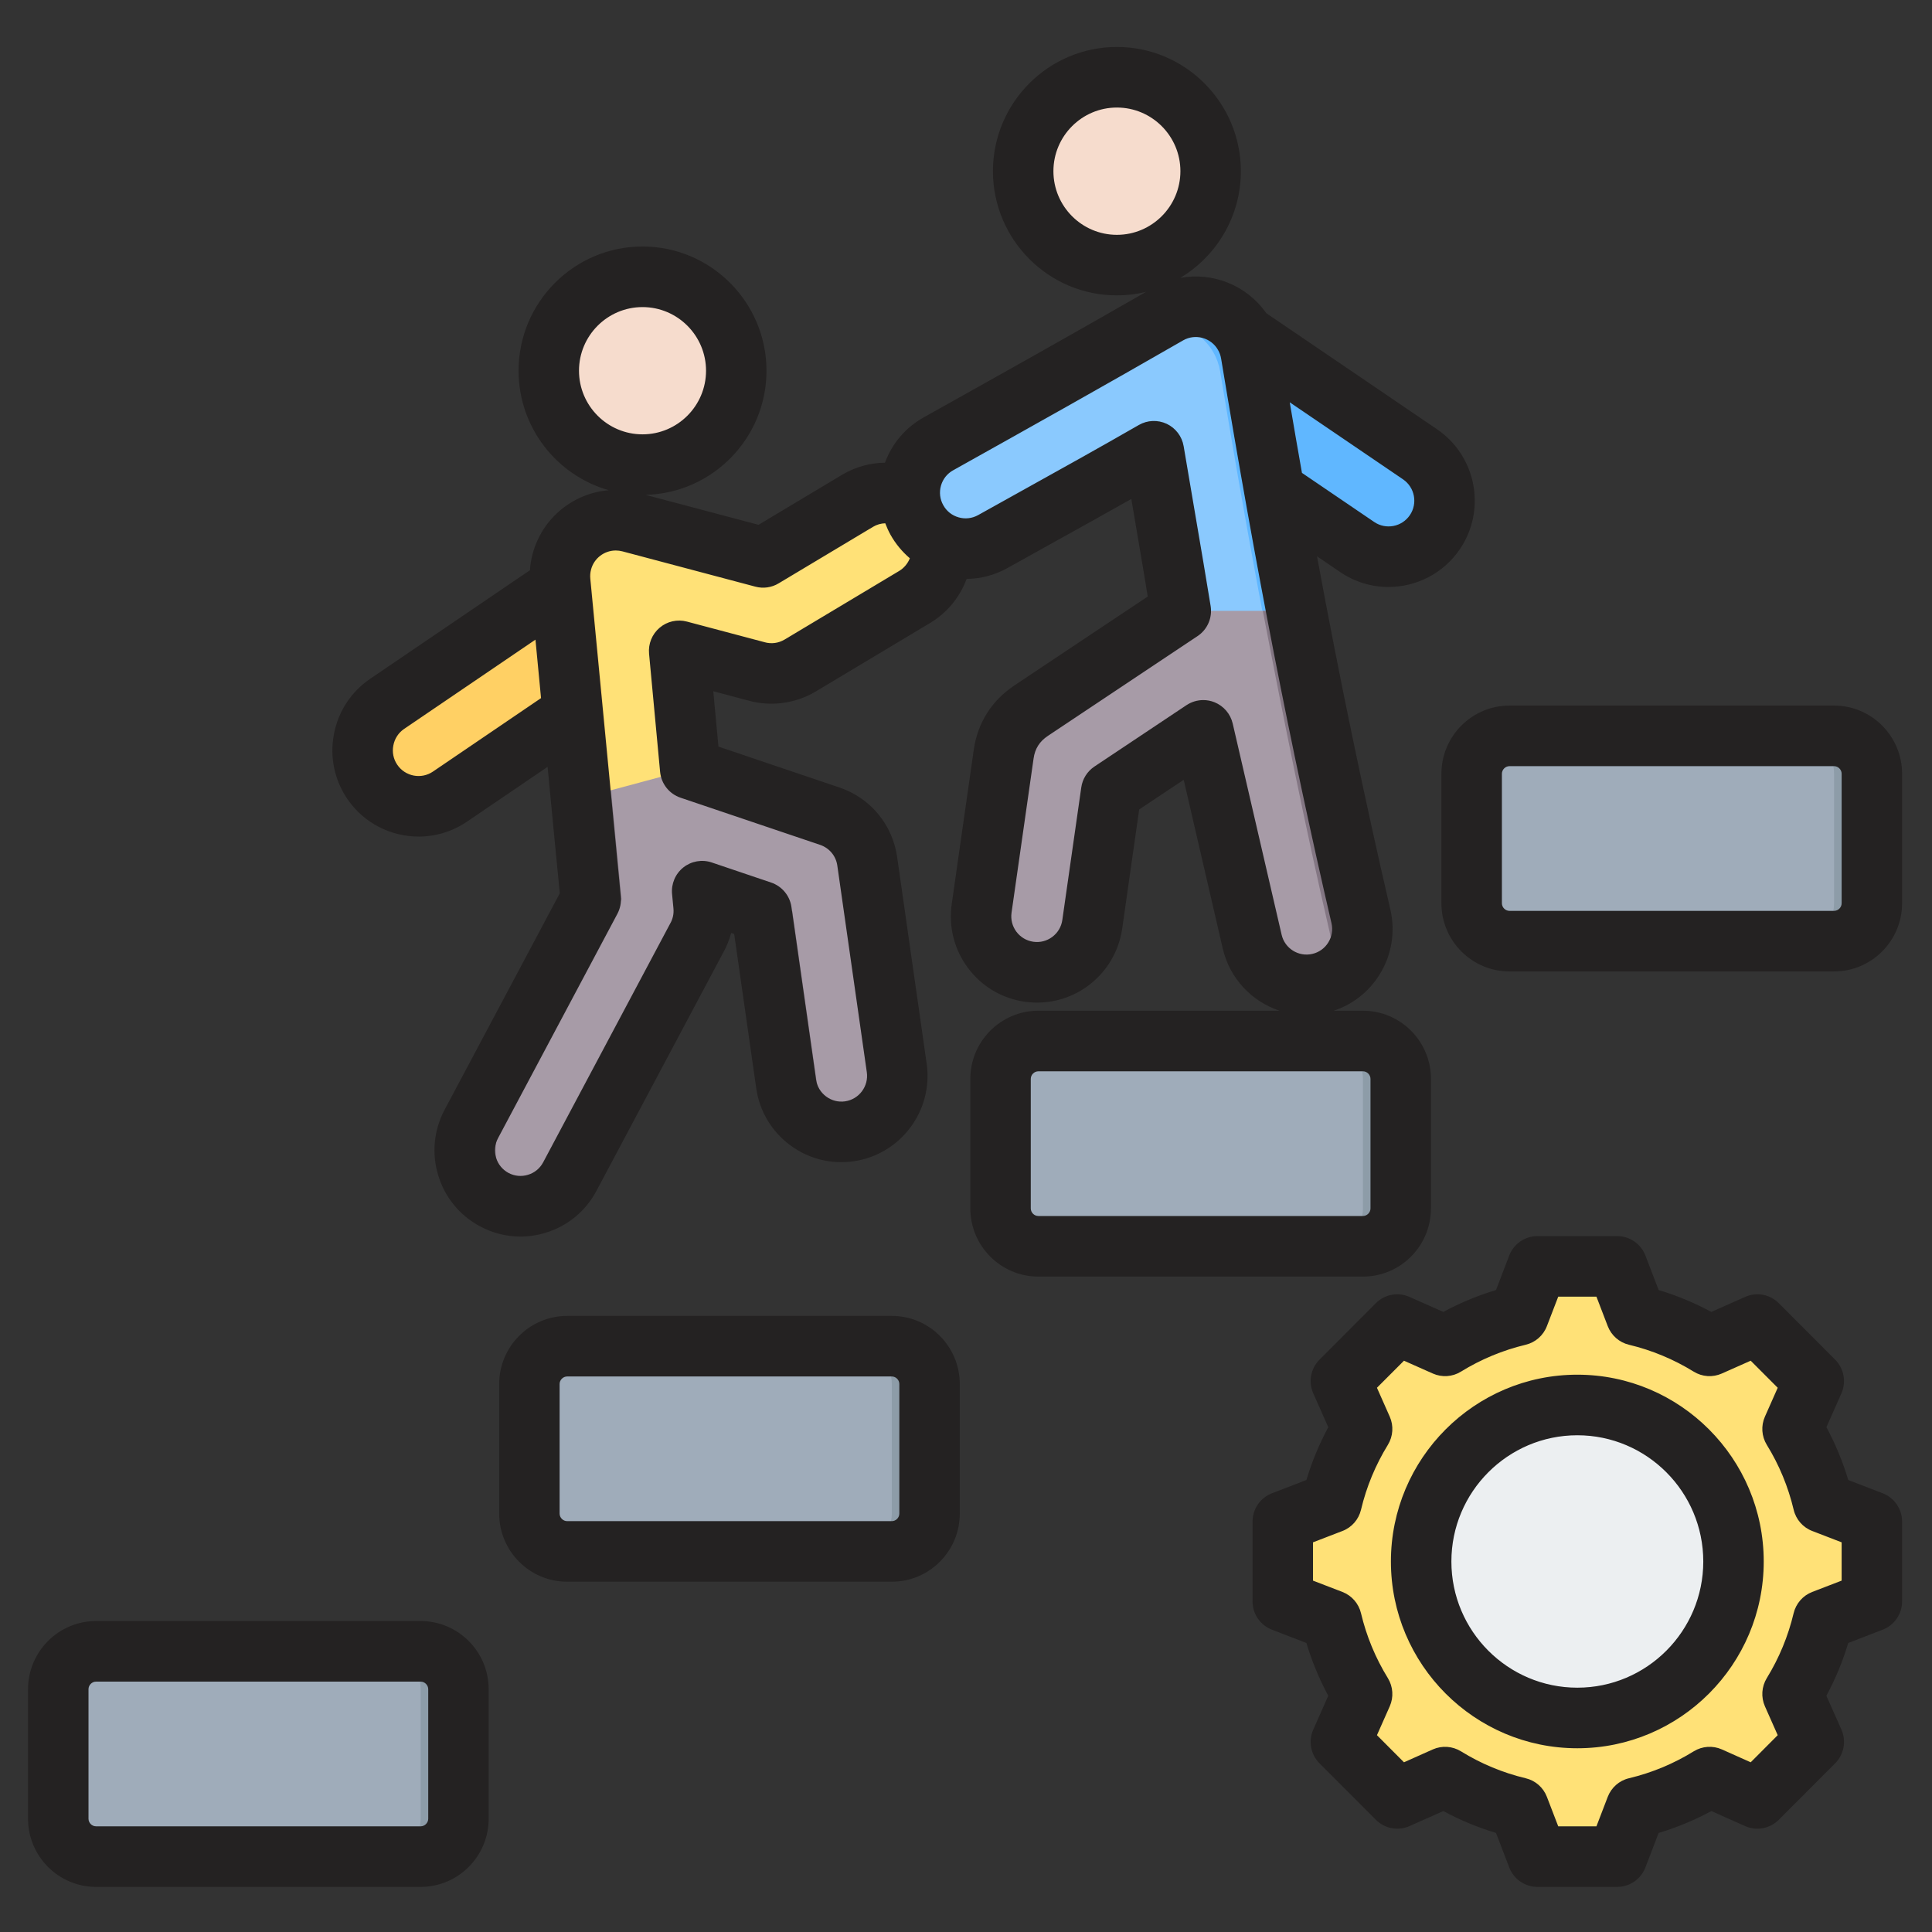
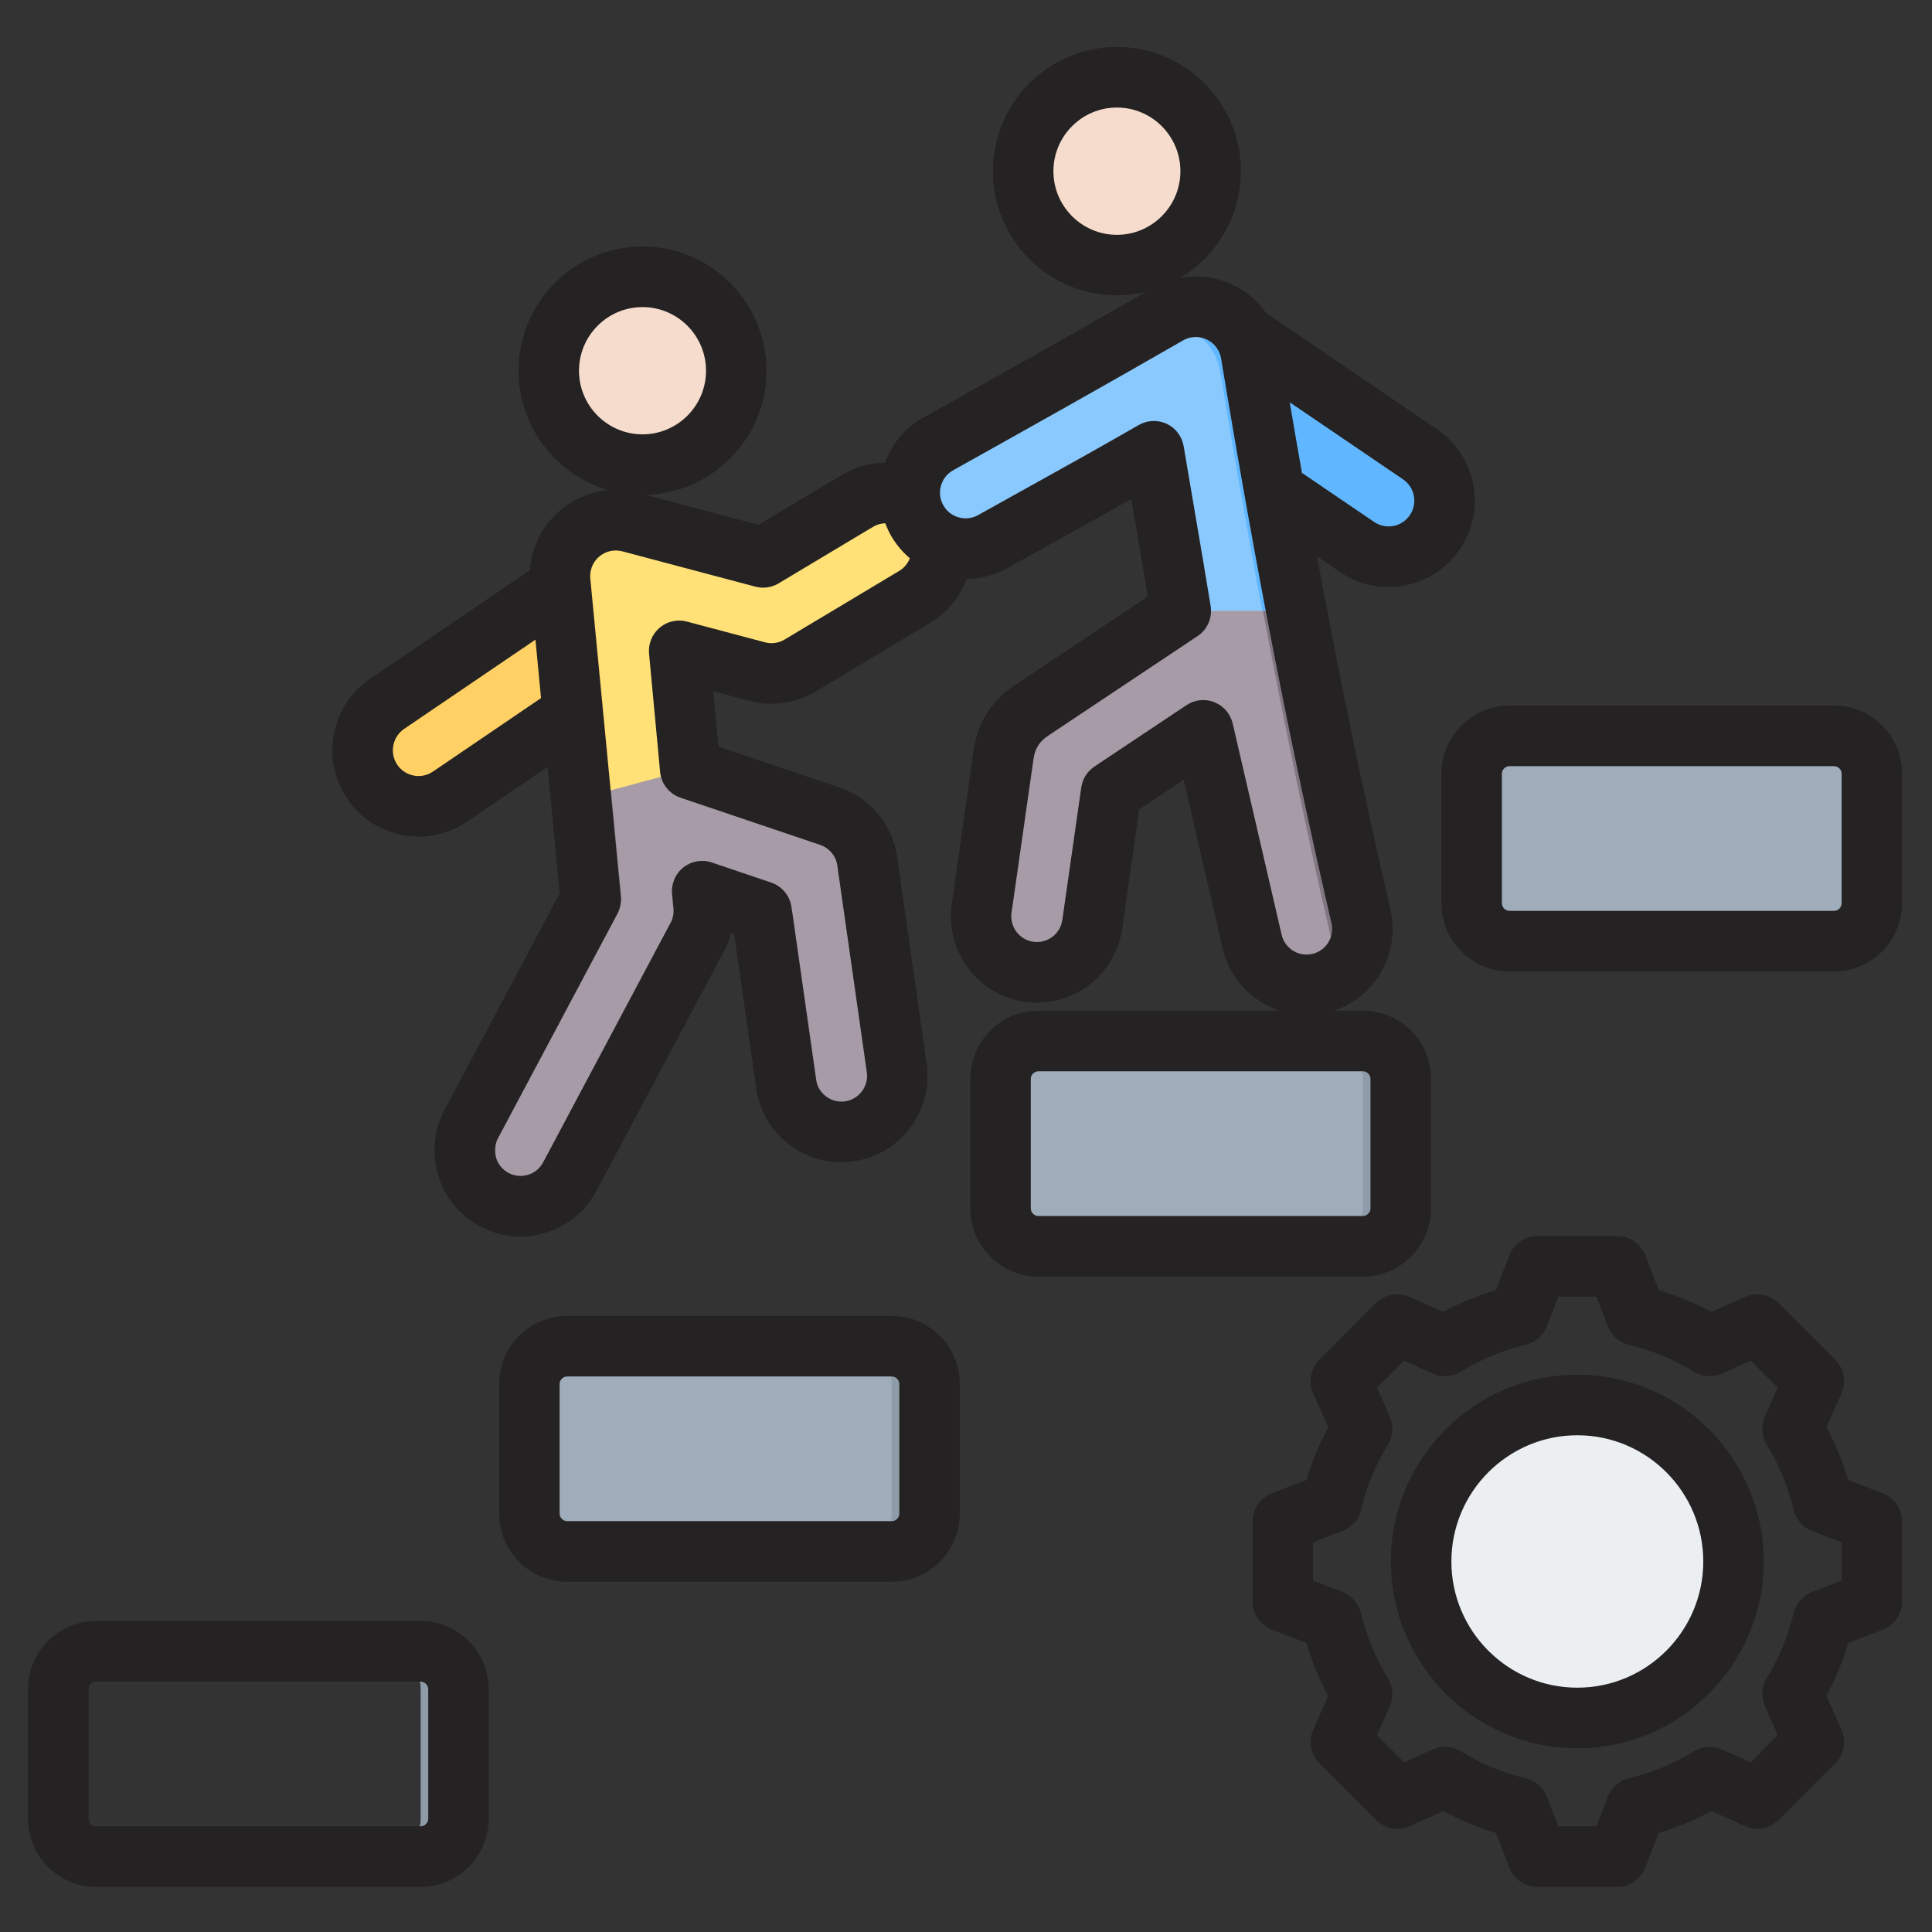
<svg xmlns="http://www.w3.org/2000/svg" width="400" zoomAndPan="magnify" viewBox="0 0 300 300" height="400" preserveAspectRatio="xMidYMid meet" version="1.0">
  <rect x="0" y="0" width="300" height="300" fill="#333333" stroke="none" />
  <defs>
    <clipPath id="874ed699c0">
      <path d="M 4.355 7.27 L 295.355 7.27 L 295.355 293 L 4.355 293 Z M 4.355 7.27 " clip-rule="nonzero" />
    </clipPath>
  </defs>
  <path fill="#f6dccd" d="M 113.938 54.199 C 114.156 55.133 114.285 56.078 114.316 57.035 C 114.352 57.992 114.293 58.941 114.137 59.887 C 113.984 60.832 113.742 61.754 113.406 62.652 C 113.074 63.547 112.656 64.402 112.152 65.219 C 111.652 66.035 111.074 66.793 110.422 67.492 C 109.77 68.191 109.059 68.824 108.281 69.383 C 107.508 69.941 106.684 70.422 105.816 70.82 C 104.945 71.219 104.047 71.527 103.117 71.746 C 102.188 71.965 101.242 72.094 100.289 72.129 C 99.332 72.16 98.383 72.102 97.441 71.949 C 96.496 71.793 95.578 71.551 94.684 71.215 C 93.789 70.883 92.934 70.461 92.121 69.957 C 91.309 69.457 90.551 68.879 89.852 68.223 C 89.152 67.57 88.523 66.855 87.965 66.082 C 87.406 65.305 86.93 64.48 86.531 63.609 C 86.133 62.738 85.828 61.836 85.605 60.902 C 85.387 59.973 85.262 59.027 85.227 58.07 C 85.191 57.113 85.25 56.164 85.406 55.219 C 85.559 54.273 85.801 53.352 86.137 52.453 C 86.469 51.555 86.887 50.699 87.391 49.887 C 87.895 49.07 88.469 48.312 89.121 47.613 C 89.773 46.914 90.484 46.281 91.262 45.723 C 92.035 45.164 92.859 44.684 93.727 44.285 C 94.598 43.887 95.496 43.578 96.426 43.359 C 97.355 43.141 98.301 43.012 99.254 42.977 C 100.211 42.945 101.16 43.004 102.102 43.156 C 103.047 43.309 103.965 43.555 104.859 43.891 C 105.754 44.223 106.609 44.645 107.422 45.145 C 108.234 45.648 108.992 46.227 109.691 46.879 C 110.391 47.531 111.02 48.246 111.578 49.023 C 112.137 49.801 112.617 50.625 113.012 51.496 C 113.41 52.367 113.719 53.27 113.938 54.199 Z M 113.938 54.199 " fill-opacity="1" fill-rule="nonzero" />
  <path fill="#ffd064" d="M 57.801 121.383 C 60.484 125.344 65.91 126.383 69.863 123.695 L 97.164 105.137 C 101.117 102.449 102.156 97.012 99.473 93.051 C 96.789 89.09 91.363 88.047 87.41 90.734 L 60.109 109.297 C 56.16 111.98 55.117 117.422 57.801 121.383 Z M 57.801 121.383 " fill-opacity="1" fill-rule="evenodd" />
  <path fill="#ffc338" d="M 99.473 93.051 C 99.281 92.766 99.074 92.496 98.855 92.242 C 99.582 95.613 98.258 99.254 95.25 101.301 L 67.953 119.859 C 64.281 122.355 59.34 121.637 56.508 118.352 C 56.734 119.406 57.16 120.438 57.801 121.383 C 60.484 125.344 65.91 126.383 69.863 123.695 L 97.164 105.137 C 101.113 102.449 102.156 97.008 99.473 93.051 Z M 99.473 93.051 " fill-opacity="1" fill-rule="evenodd" />
  <path fill="#ffc338" d="M 84.887 113.48 L 97.164 105.137 C 101.113 102.449 102.156 97.008 99.473 93.047 C 96.789 89.09 91.363 88.047 87.41 90.734 L 82.992 93.738 C 83.633 100.32 84.262 106.898 84.887 113.48 Z M 84.887 113.48 " fill-opacity="1" fill-rule="evenodd" />
  <path fill="#ffe177" d="M 133.148 77.766 C 137.262 75.309 142.582 76.66 145.035 80.781 C 147.484 84.902 146.137 90.234 142.023 92.691 L 124.242 103.34 C 122.105 104.617 119.645 104.863 117.426 104.234 L 105.461 101.055 L 107.172 119.406 L 128.84 126.73 C 132.047 127.809 134.207 130.582 134.66 133.723 L 139.242 165.809 C 139.93 170.562 136.641 174.969 131.898 175.656 C 127.156 176.344 122.754 173.047 122.07 168.297 L 118.242 141.492 L 109.027 138.375 L 109.242 140.57 C 109.43 142.457 108.996 144.266 108.113 145.789 L 88.473 182.699 C 86.219 186.93 80.969 188.527 76.746 186.266 C 72.527 184.008 70.934 178.746 73.188 174.516 L 91.73 139.668 C 90.199 124.039 88.516 105.945 86.984 90.316 C 86.887 89.305 86.961 88.262 87.238 87.223 C 88.469 82.59 93.219 79.832 97.844 81.062 L 118.488 86.543 Z M 133.148 77.766 " fill-opacity="1" fill-rule="evenodd" />
  <path fill="#ffd064" d="M 133.148 77.766 C 135.285 76.488 137.754 76.242 139.973 76.879 C 139.273 77.082 138.586 77.375 137.93 77.766 L 121.805 87.422 L 118.488 86.543 Z M 122.199 104.23 C 120.617 104.688 118.961 104.672 117.426 104.23 L 105.461 101.055 L 105.34 99.754 Z M 133.047 175.41 C 132.672 175.516 132.289 175.598 131.898 175.656 C 127.156 176.344 122.754 173.047 122.07 168.297 L 118.242 141.488 L 109.027 138.375 L 108.863 136.703 L 123.027 141.492 L 126.855 168.297 C 127.355 171.789 129.867 174.492 133.047 175.41 Z M 83.219 186.953 C 81.129 187.555 78.816 187.375 76.746 186.266 C 72.527 184.008 70.934 178.746 73.188 174.516 L 91.73 139.668 C 90.199 124.039 88.516 105.945 86.984 90.316 C 86.887 89.305 86.961 88.262 87.238 87.223 C 88.469 82.586 93.219 79.828 97.844 81.062 L 98.008 81.105 C 95.18 81.922 92.836 84.164 92.023 87.223 C 91.746 88.262 91.672 89.305 91.77 90.316 C 93.301 105.945 94.984 124.039 96.516 139.668 L 77.973 174.516 C 75.719 178.746 77.312 184.008 81.531 186.266 C 82.078 186.559 82.645 186.789 83.219 186.953 Z M 83.219 186.953 " fill-opacity="1" fill-rule="evenodd" />
  <path fill="#a79ba7" d="M 107.172 119.406 L 128.84 126.73 C 132.047 127.809 134.207 130.582 134.66 133.723 L 139.242 165.809 C 139.93 170.562 136.641 174.969 131.898 175.656 C 127.156 176.344 122.754 173.047 122.07 168.297 L 118.242 141.492 L 109.027 138.375 L 109.242 140.57 C 109.43 142.457 108.996 144.266 108.113 145.789 L 88.473 182.699 C 86.219 186.93 80.969 188.527 76.746 186.266 C 72.527 184.008 70.934 178.746 73.188 174.516 L 91.727 139.668 C 91.234 134.633 90.727 129.344 90.211 123.961 Z M 107.172 119.406 " fill-opacity="1" fill-rule="evenodd" />
  <path fill="#837683" d="M 133.047 175.41 C 132.672 175.516 132.289 175.598 131.898 175.656 C 127.156 176.344 122.754 173.047 122.07 168.297 L 118.242 141.488 L 109.027 138.375 L 108.863 136.703 L 123.027 141.492 L 126.855 168.297 C 127.355 171.789 129.867 174.492 133.047 175.41 Z M 83.219 186.953 C 81.129 187.555 78.816 187.375 76.746 186.266 C 72.527 184.008 70.934 178.746 73.188 174.516 L 91.73 139.668 C 91.238 134.633 90.727 129.34 90.215 123.957 L 94.879 122.707 C 95.434 128.52 95.984 134.242 96.516 139.668 L 77.973 174.516 C 75.719 178.746 77.312 184.008 81.531 186.266 C 82.078 186.559 82.645 186.789 83.219 186.953 Z M 83.219 186.953 " fill-opacity="1" fill-rule="evenodd" />
  <path fill="#f1cbbc" d="M 99.77 42.973 C 107.809 42.973 114.324 49.504 114.324 57.559 C 114.324 65.613 107.809 72.141 99.77 72.141 C 99.273 72.141 98.785 72.117 98.305 72.066 C 105.652 71.332 111.391 65.117 111.391 57.559 C 111.391 50 105.652 43.785 98.305 43.047 C 98.785 43 99.273 42.973 99.77 42.973 Z M 99.77 42.973 " fill-opacity="1" fill-rule="evenodd" />
  <path fill="#60b7ff" d="M 222.812 82.621 C 220.129 86.582 214.699 87.625 210.746 84.938 L 183.449 66.375 C 179.496 63.688 178.457 58.25 181.137 54.289 C 183.82 50.328 189.246 49.285 193.199 51.973 L 220.5 70.535 C 224.453 73.223 225.492 78.66 222.812 82.621 Z M 222.812 82.621 " fill-opacity="1" fill-rule="evenodd" />
  <path fill="#41a8fc" d="M 202.844 79.562 L 183.449 66.375 C 179.496 63.688 178.457 58.25 181.137 54.289 C 183.82 50.328 189.25 49.285 193.203 51.973 L 198.715 55.723 C 200.035 63.684 201.41 71.633 202.844 79.562 Z M 202.844 79.562 " fill-opacity="1" fill-rule="evenodd" />
  <path fill="#8ac9fe" d="M 179.172 70.062 L 183.352 94.852 L 160.105 110.352 C 157.703 111.953 156.25 114.258 155.844 117.117 L 152.43 141.035 C 151.742 145.785 155.031 150.195 159.777 150.883 C 164.52 151.57 168.918 148.273 169.605 143.52 L 172.543 122.938 L 186.844 113.402 L 194.438 146.211 C 195.523 150.883 200.184 153.785 204.844 152.699 C 209.508 151.609 212.402 146.941 211.32 142.27 C 204.445 112.59 199.215 84.973 194.242 54.895 C 194.078 53.895 193.734 52.906 193.199 51.973 C 190.812 47.816 185.516 46.383 181.363 48.773 C 168.609 56.105 158.566 61.73 145.707 68.91 C 141.527 71.25 140.035 76.543 142.371 80.734 C 144.707 84.922 149.988 86.418 154.168 84.078 C 163.5 78.867 169.969 75.352 179.172 70.062 Z M 179.172 70.062 " fill-opacity="1" fill-rule="evenodd" />
  <path fill="#60b7ff" d="M 162.691 150.812 C 166.203 150.117 169.062 147.273 169.605 143.52 L 172.543 122.938 L 186.844 113.402 L 186.75 113.004 L 167.75 125.672 L 164.812 146.258 C 164.559 148.02 163.793 149.578 162.691 150.812 Z M 204.551 152.762 C 206.363 150.723 207.191 147.867 206.527 145.008 C 199.652 115.324 194.426 87.707 189.453 57.629 C 189.285 56.629 188.945 55.641 188.41 54.707 C 186.098 50.68 181.055 49.211 176.969 51.297 C 178.402 50.477 179.863 49.637 181.363 48.773 C 185.516 46.383 190.816 47.816 193.203 51.973 C 193.734 52.906 194.078 53.895 194.242 54.895 C 199.215 84.973 204.445 112.59 211.32 142.273 C 212.406 146.941 209.508 151.609 204.844 152.699 C 204.746 152.723 204.648 152.742 204.551 152.762 Z M 204.551 152.762 " fill-opacity="1" fill-rule="evenodd" />
  <path fill="#a79ba7" d="M 183.352 94.852 L 160.105 110.352 C 157.703 111.953 156.25 114.258 155.844 117.117 L 152.43 141.035 C 151.742 145.785 155.031 150.195 159.777 150.883 C 164.52 151.57 168.918 148.273 169.605 143.52 L 172.543 122.938 L 186.844 113.402 L 194.438 146.211 C 195.523 150.883 200.184 153.785 204.844 152.699 C 209.504 151.609 212.402 146.941 211.32 142.27 C 207.574 126.098 204.316 110.535 201.32 94.852 Z M 183.352 94.852 " fill-opacity="1" fill-rule="evenodd" />
  <path fill="#837683" d="M 206.527 145.008 C 207.191 147.867 206.363 150.723 204.551 152.762 C 204.648 152.742 204.746 152.723 204.844 152.699 C 209.508 151.609 212.406 146.941 211.32 142.27 C 207.574 126.098 204.316 110.535 201.32 94.852 L 196.09 94.852 C 199.316 111.68 202.66 128.301 206.527 145.008 Z M 162.691 150.812 C 166.203 150.117 169.062 147.273 169.605 143.52 L 172.543 122.938 L 186.844 113.402 L 186.398 111.484 L 167.879 123.832 L 164.812 146.258 C 164.559 148.02 163.793 149.578 162.691 150.812 Z M 162.691 150.812 " fill-opacity="1" fill-rule="evenodd" />
  <path fill="#f6dccd" d="M 187.598 23.211 C 187.816 24.145 187.941 25.09 187.977 26.047 C 188.012 27.004 187.953 27.953 187.797 28.898 C 187.645 29.844 187.402 30.766 187.066 31.66 C 186.734 32.559 186.316 33.414 185.812 34.23 C 185.312 35.043 184.734 35.801 184.082 36.504 C 183.43 37.203 182.719 37.832 181.941 38.395 C 181.168 38.953 180.344 39.434 179.477 39.832 C 178.605 40.227 177.707 40.535 176.777 40.758 C 175.848 40.977 174.902 41.105 173.949 41.137 C 172.992 41.172 172.043 41.113 171.102 40.957 C 170.156 40.805 169.238 40.562 168.344 40.227 C 167.449 39.891 166.594 39.473 165.781 38.969 C 164.969 38.465 164.211 37.887 163.512 37.234 C 162.812 36.582 162.184 35.867 161.625 35.09 C 161.066 34.316 160.59 33.492 160.191 32.621 C 159.793 31.75 159.484 30.848 159.266 29.914 C 159.047 28.984 158.922 28.039 158.887 27.082 C 158.852 26.125 158.91 25.172 159.066 24.227 C 159.219 23.281 159.461 22.363 159.797 21.465 C 160.129 20.566 160.547 19.711 161.051 18.898 C 161.551 18.082 162.129 17.324 162.781 16.625 C 163.434 15.922 164.145 15.293 164.922 14.734 C 165.695 14.172 166.52 13.695 167.387 13.297 C 168.258 12.898 169.156 12.59 170.086 12.371 C 171.016 12.148 171.961 12.023 172.914 11.988 C 173.871 11.953 174.82 12.016 175.762 12.168 C 176.707 12.32 177.625 12.566 178.52 12.898 C 179.414 13.234 180.27 13.652 181.082 14.156 C 181.895 14.66 182.652 15.238 183.352 15.891 C 184.051 16.543 184.68 17.258 185.238 18.035 C 185.797 18.812 186.273 19.637 186.672 20.508 C 187.07 21.379 187.379 22.281 187.598 23.211 Z M 187.598 23.211 " fill-opacity="1" fill-rule="nonzero" />
  <path fill="#f1cbbc" d="M 173.434 11.988 C 173.977 11.988 174.512 12.02 175.043 12.078 C 167.762 12.879 162.094 19.062 162.094 26.574 C 162.094 34.082 167.762 40.266 175.043 41.066 C 174.512 41.125 173.977 41.156 173.434 41.156 C 165.395 41.156 158.879 34.629 158.879 26.574 C 158.879 18.516 165.395 11.988 173.434 11.988 Z M 173.434 11.988 " fill-opacity="1" fill-rule="evenodd" />
-   <path fill="#9facba" d="M 14.914 256.41 L 65.32 256.41 C 68.551 256.41 71.188 259.051 71.188 262.289 L 71.188 282.406 C 71.188 285.645 68.551 288.285 65.32 288.285 L 14.914 288.285 C 11.684 288.285 9.047 285.645 9.047 282.406 L 9.047 262.289 C 9.047 259.051 11.684 256.41 14.914 256.41 Z M 14.914 256.41 " fill-opacity="1" fill-rule="evenodd" />
  <path fill="#9facba" d="M 88.07 209.027 L 138.477 209.027 C 141.707 209.027 144.344 211.668 144.344 214.906 L 144.344 235.02 C 144.344 238.258 141.707 240.898 138.477 240.898 L 88.07 240.898 C 84.84 240.898 82.207 238.258 82.207 235.02 L 82.207 214.906 C 82.207 211.668 84.84 209.027 88.07 209.027 Z M 88.07 209.027 " fill-opacity="1" fill-rule="evenodd" />
  <path fill="#9facba" d="M 161.23 161.645 L 211.637 161.645 C 214.867 161.645 217.504 164.285 217.504 167.52 L 217.504 187.637 C 217.504 190.875 214.867 193.516 211.637 193.516 L 161.23 193.516 C 158 193.516 155.363 190.875 155.363 187.637 L 155.363 167.52 C 155.363 164.285 158 161.645 161.23 161.645 Z M 161.23 161.645 " fill-opacity="1" fill-rule="evenodd" />
  <path fill="#9facba" d="M 234.387 114.258 L 284.793 114.258 C 288.023 114.258 290.66 116.898 290.66 120.137 L 290.66 140.254 C 290.66 143.492 288.023 146.133 284.793 146.133 L 234.387 146.133 C 231.156 146.133 228.52 143.492 228.52 140.254 L 228.52 120.137 C 228.52 116.898 231.156 114.258 234.387 114.258 Z M 234.387 114.258 " fill-opacity="1" fill-rule="evenodd" />
  <path fill="#8d9ca8" d="M 59.453 256.41 L 65.32 256.41 C 68.551 256.41 71.188 259.051 71.188 262.289 L 71.188 282.406 C 71.188 285.645 68.551 288.285 65.32 288.285 L 59.453 288.285 C 62.684 288.285 65.32 285.645 65.32 282.406 L 65.32 262.289 C 65.32 259.051 62.684 256.41 59.453 256.41 Z M 59.453 256.41 " fill-opacity="1" fill-rule="evenodd" />
  <path fill="#8d9ca8" d="M 132.609 209.027 L 138.477 209.027 C 141.707 209.027 144.344 211.668 144.344 214.906 L 144.344 235.02 C 144.344 238.258 141.707 240.898 138.477 240.898 L 132.609 240.898 C 135.844 240.898 138.477 238.258 138.477 235.02 L 138.477 214.906 C 138.477 211.668 135.844 209.027 132.609 209.027 Z M 132.609 209.027 " fill-opacity="1" fill-rule="evenodd" />
  <path fill="#8d9ca8" d="M 205.77 161.645 L 211.637 161.645 C 214.867 161.645 217.504 164.285 217.504 167.52 L 217.504 187.637 C 217.504 190.875 214.867 193.516 211.637 193.516 L 205.77 193.516 C 209 193.516 211.637 190.875 211.637 187.637 L 211.637 167.52 C 211.637 164.285 209 161.645 205.77 161.645 Z M 205.77 161.645 " fill-opacity="1" fill-rule="evenodd" />
-   <path fill="#8d9ca8" d="M 278.926 114.258 L 284.793 114.258 C 288.023 114.258 290.66 116.898 290.66 120.137 L 290.66 140.254 C 290.66 143.492 288.023 146.133 284.793 146.133 L 278.926 146.133 C 282.156 146.133 284.793 143.492 284.793 140.254 L 284.793 120.137 C 284.793 116.898 282.156 114.258 278.926 114.258 Z M 278.926 114.258 " fill-opacity="1" fill-rule="evenodd" />
-   <path fill="#ffe177" d="M 254.035 204.23 C 258.07 205.191 261.93 206.797 265.461 208.977 L 272.891 205.672 L 281.641 214.441 L 278.344 221.879 C 280.523 225.422 282.121 229.289 283.082 233.336 L 290.66 236.258 L 290.66 248.66 L 283.082 251.582 C 282.121 255.629 280.52 259.492 278.344 263.035 L 281.641 270.477 L 272.891 279.246 L 265.465 275.941 C 261.93 278.125 258.07 279.727 254.031 280.691 L 251.117 288.281 L 238.738 288.281 L 235.82 280.688 C 231.781 279.723 227.926 278.121 224.391 275.941 L 216.965 279.246 L 208.215 270.473 L 211.512 263.035 C 209.332 259.492 207.734 255.629 206.77 251.582 L 199.195 248.66 L 199.195 236.254 L 206.773 233.332 C 207.734 229.285 209.336 225.422 211.512 221.879 L 208.215 214.438 L 216.965 205.668 L 224.395 208.973 C 227.926 206.793 231.785 205.188 235.82 204.227 L 238.738 196.633 L 251.117 196.633 Z M 254.035 204.23 " fill-opacity="1" fill-rule="evenodd" />
  <path fill="#ffd064" d="M 224.391 275.941 L 216.965 279.246 L 215.824 278.102 L 222.785 275.004 C 223.312 275.328 223.852 275.641 224.391 275.941 Z M 254.035 204.23 C 258.07 205.191 261.93 206.797 265.461 208.977 L 263.352 209.914 C 259.816 207.734 254.352 205.191 250.316 204.23 L 247.398 196.633 L 251.117 196.633 Z M 265.465 275.941 C 261.93 278.125 258.07 279.727 254.031 280.691 L 251.117 288.281 L 247.398 288.281 L 250.316 280.691 C 254.355 279.727 259.82 277.184 263.355 275.004 Z M 215.824 206.816 L 216.965 205.672 L 224.391 208.977 C 223.848 209.277 223.312 209.59 222.785 209.914 Z M 270.312 206.816 L 272.891 205.672 L 281.641 214.441 L 278.344 221.879 C 280.523 225.422 282.121 229.289 283.082 233.336 L 290.66 236.258 L 290.66 248.66 L 283.082 251.582 C 282.121 255.629 280.52 259.492 278.344 263.035 L 281.641 270.477 L 272.891 279.246 L 270.312 278.102 L 277.922 270.477 L 274.625 263.035 C 276.801 259.492 278.402 255.629 279.363 251.582 L 286.941 248.66 L 286.941 236.258 L 279.367 233.336 C 278.406 229.289 276.805 225.422 274.625 221.879 L 277.926 214.441 Z M 270.312 206.816 " fill-opacity="1" fill-rule="evenodd" />
  <path fill="#eceff1" d="M 244.926 218.16 C 231.531 218.16 220.676 229.039 220.676 242.461 C 220.676 255.879 231.531 266.758 244.926 266.758 C 258.32 266.758 269.18 255.879 269.18 242.461 C 269.18 229.039 258.32 218.16 244.926 218.16 Z M 244.926 218.16 " fill-opacity="1" fill-rule="evenodd" />
-   <path fill="#d1d1d6" d="M 244.926 218.16 C 231.531 218.16 220.676 229.039 220.676 242.461 C 220.676 255.879 231.531 266.758 244.926 266.758 C 245.578 266.758 246.219 266.734 246.855 266.684 C 234.363 265.699 224.535 255.23 224.535 242.461 C 224.535 229.688 234.363 219.223 246.855 218.238 C 246.219 218.188 245.578 218.16 244.926 218.16 Z M 244.926 218.16 " fill-opacity="1" fill-rule="evenodd" />
  <g clip-path="url(#874ed699c0)">
    <path fill="#242222" d="M 244.926 262.062 C 234.141 262.062 225.371 253.273 225.371 242.469 C 225.371 231.664 234.141 222.867 244.926 222.867 C 255.715 222.867 264.484 231.664 264.484 242.469 C 264.484 253.273 255.715 262.062 244.926 262.062 Z M 244.926 213.461 C 228.965 213.461 215.98 226.473 215.98 242.469 C 215.98 258.457 228.965 271.469 244.926 271.469 C 260.887 271.469 273.871 258.457 273.871 242.469 C 273.871 226.473 260.887 213.461 244.926 213.461 Z M 285.969 245.438 L 285.969 239.492 L 281.402 237.73 C 279.957 237.18 278.875 235.938 278.52 234.434 C 277.676 230.871 276.273 227.477 274.348 224.355 C 273.539 223.035 273.426 221.398 274.055 219.977 L 276.043 215.492 L 271.848 211.289 L 267.363 213.281 C 265.949 213.91 264.32 213.805 263 212.988 C 259.879 211.066 256.5 209.66 252.945 208.812 C 251.441 208.453 250.211 207.375 249.652 205.926 L 247.895 201.348 L 241.961 201.348 L 240.199 205.926 C 239.645 207.375 238.41 208.453 236.906 208.812 C 233.352 209.66 229.973 211.066 226.852 212.988 C 225.535 213.805 223.902 213.91 222.488 213.281 L 218.008 211.289 L 213.812 215.492 L 215.801 219.98 C 216.43 221.398 216.316 223.035 215.508 224.355 C 213.59 227.477 212.18 230.871 211.336 234.434 C 210.977 235.938 209.906 237.18 208.457 237.73 L 203.883 239.492 L 203.883 245.438 L 208.457 247.199 C 209.898 247.758 210.977 248.992 211.336 250.504 C 212.18 254.062 213.582 257.453 215.508 260.578 C 216.316 261.898 216.43 263.535 215.801 264.953 L 213.812 269.438 L 218.008 273.648 L 222.488 271.648 C 223.902 271.02 225.535 271.133 226.852 271.941 C 229.973 273.871 233.355 275.277 236.906 276.125 C 238.41 276.48 239.641 277.559 240.199 279.008 L 241.961 283.59 L 247.895 283.59 L 249.652 279.008 C 250.211 277.562 251.441 276.48 252.945 276.125 C 256.5 275.277 259.887 273.871 263.008 271.941 C 264.32 271.133 265.957 271.02 267.371 271.648 L 271.848 273.648 L 276.043 269.438 L 274.055 264.953 C 273.426 263.535 273.539 261.898 274.348 260.574 C 276.266 257.453 277.668 254.062 278.512 250.504 C 278.875 248.992 279.953 247.758 281.395 247.199 Z M 292.348 231.875 L 286.996 229.812 C 286.145 226.973 285.008 224.227 283.605 221.609 L 285.934 216.355 C 286.719 214.582 286.332 212.5 284.961 211.125 L 276.203 202.352 C 274.836 200.977 272.754 200.59 270.984 201.383 L 265.734 203.715 C 263.129 202.305 260.391 201.172 257.555 200.316 L 255.496 194.949 C 254.797 193.141 253.055 191.941 251.113 191.941 L 238.738 191.941 C 236.797 191.941 235.055 193.137 234.355 194.949 L 232.301 200.316 C 229.465 201.172 226.723 202.305 224.113 203.715 L 218.867 201.383 C 217.098 200.59 215.02 200.977 213.648 202.352 L 204.895 211.125 C 203.52 212.5 203.133 214.582 203.922 216.359 L 206.254 221.617 C 204.848 224.227 203.707 226.973 202.859 229.812 L 197.508 231.875 C 195.695 232.574 194.496 234.32 194.496 236.266 L 194.496 248.672 C 194.496 250.617 195.695 252.355 197.508 253.059 L 202.859 255.121 C 203.707 257.965 204.848 260.703 206.25 263.32 L 203.922 268.574 C 203.133 270.352 203.52 272.434 204.895 273.809 L 213.648 282.578 C 215.02 283.953 217.098 284.344 218.867 283.555 L 224.117 281.219 C 226.723 282.625 229.465 283.766 232.301 284.617 L 234.355 289.98 C 235.055 291.797 236.797 292.996 238.742 292.996 L 251.113 292.996 C 253.055 292.996 254.797 291.797 255.496 289.98 L 257.555 284.617 C 260.395 283.766 263.133 282.633 265.742 281.219 L 270.984 283.555 C 272.754 284.344 274.836 283.953 276.207 282.578 L 284.961 273.809 C 286.332 272.434 286.719 270.352 285.934 268.574 L 283.598 263.32 C 285.008 260.703 286.145 257.965 286.992 255.121 L 292.348 253.059 C 294.156 252.355 295.355 250.617 295.355 248.672 L 295.355 236.266 C 295.355 234.32 294.156 232.574 292.348 231.875 Z M 285.969 140.262 C 285.969 140.898 285.43 141.438 284.793 141.438 L 234.387 141.438 C 233.754 141.438 233.215 140.898 233.215 140.262 L 233.215 120.145 C 233.215 119.512 233.754 118.969 234.387 118.969 L 284.797 118.969 C 285.43 118.969 285.969 119.512 285.969 120.145 Z M 284.797 109.562 L 234.387 109.562 C 228.566 109.562 223.824 114.312 223.824 120.145 L 223.824 140.262 C 223.824 146.094 228.566 150.844 234.387 150.844 L 284.797 150.844 C 290.617 150.844 295.355 146.094 295.355 140.262 L 295.355 120.145 C 295.355 114.312 290.617 109.562 284.797 109.562 Z M 160.059 187.645 L 160.059 167.527 C 160.059 166.891 160.594 166.352 161.234 166.352 L 211.637 166.352 C 212.27 166.352 212.809 166.891 212.809 167.527 L 212.809 187.645 C 212.809 188.277 212.27 188.82 211.637 188.82 L 161.234 188.82 C 160.594 188.82 160.059 188.281 160.059 187.645 Z M 191.414 112.352 C 191.066 110.848 190.004 109.613 188.574 109.039 C 188.016 108.816 187.426 108.707 186.84 108.707 C 185.934 108.707 185.023 108.977 184.242 109.492 L 169.945 119.027 C 168.832 119.77 168.086 120.949 167.898 122.281 L 164.957 142.855 C 164.805 143.914 164.254 144.84 163.402 145.48 C 162.547 146.121 161.504 146.387 160.445 146.234 C 159.398 146.082 158.465 145.531 157.824 144.676 C 157.188 143.82 156.922 142.773 157.074 141.707 L 160.492 117.793 C 160.707 116.254 161.414 115.137 162.707 114.273 L 185.949 98.777 C 187.492 97.754 188.285 95.922 187.984 94.09 L 186.883 87.449 L 183.797 69.285 C 183.539 67.766 182.559 66.473 181.176 65.816 C 179.785 65.164 178.164 65.227 176.84 65.992 C 170.371 69.707 165.355 72.492 159.543 75.719 C 157.145 77.051 154.637 78.441 151.883 79.984 C 150.953 80.5 149.879 80.629 148.859 80.336 C 147.832 80.047 146.988 79.379 146.473 78.449 C 145.949 77.52 145.824 76.445 146.113 75.418 C 146.402 74.395 147.07 73.547 147.996 73.031 C 160.91 65.809 171.039 60.145 183.703 52.859 C 185.605 51.766 188.039 52.426 189.129 54.328 C 189.371 54.746 189.535 55.199 189.613 55.676 C 195.082 88.73 200.359 115.773 206.75 143.344 C 206.992 144.383 206.812 145.449 206.25 146.355 C 205.691 147.254 204.812 147.883 203.781 148.121 C 201.648 148.621 199.508 147.289 199.012 145.152 Z M 139.617 88.66 L 121.84 99.305 C 120.891 99.875 119.777 100.023 118.707 99.719 C 118.688 99.707 118.656 99.699 118.625 99.695 L 106.664 96.52 C 105.18 96.125 103.594 96.48 102.43 97.473 C 101.254 98.465 100.645 99.969 100.785 101.5 L 102.5 119.852 C 102.676 121.703 103.914 123.273 105.672 123.867 L 127.344 131.191 C 128.777 131.676 129.805 132.91 130.016 134.395 L 134.598 166.488 C 134.914 168.668 133.398 170.699 131.223 171.016 C 130.172 171.168 129.125 170.898 128.273 170.258 C 127.422 169.621 126.863 168.688 126.719 167.641 L 122.895 140.832 C 122.641 139.074 121.422 137.613 119.742 137.043 L 110.527 133.926 C 109.02 133.414 107.352 133.707 106.105 134.699 C 104.859 135.695 104.203 137.254 104.359 138.84 L 104.57 141.039 C 104.656 141.879 104.477 142.707 104.055 143.43 C 104.023 143.484 103.996 143.531 103.973 143.582 L 84.336 180.496 C 83.832 181.43 83 182.121 81.98 182.422 C 80.969 182.734 79.895 182.629 78.957 182.133 C 78.023 181.625 77.336 180.789 77.031 179.773 C 76.723 178.758 76.828 177.68 77.332 176.738 L 95.871 141.891 C 96.305 141.066 96.492 140.141 96.398 139.215 C 95.637 131.41 94.832 122.98 94.031 114.551 C 93.227 106.117 92.422 97.684 91.66 89.859 C 91.609 89.383 91.652 88.906 91.777 88.438 C 92.246 86.66 93.859 85.48 95.617 85.48 C 95.961 85.48 96.301 85.527 96.645 85.613 L 117.289 91.094 C 118.512 91.422 119.816 91.242 120.902 90.586 L 135.555 81.812 C 136.141 81.457 136.797 81.273 137.461 81.254 C 137.695 81.859 137.957 82.457 138.277 83.035 C 139.062 84.445 140.09 85.668 141.281 86.691 C 140.957 87.496 140.387 88.199 139.617 88.66 Z M 67.227 119.812 L 84.012 108.402 C 83.719 105.344 83.43 102.312 83.145 99.324 L 62.742 113.191 C 61.871 113.789 61.277 114.695 61.078 115.754 C 60.871 116.809 61.09 117.871 61.684 118.746 C 62.922 120.574 65.41 121.051 67.227 119.812 Z M 89.906 57.566 C 89.906 52.117 94.332 47.684 99.77 47.684 C 105.207 47.684 109.633 52.117 109.633 57.566 C 109.633 63.012 105.207 67.445 99.77 67.445 C 94.332 67.445 89.906 63.012 89.906 57.566 Z M 218.926 79.988 C 220.16 78.168 219.688 75.676 217.867 74.434 L 200.27 62.469 C 200.898 66.191 201.531 69.844 202.168 73.43 L 213.383 81.051 C 215.203 82.293 217.688 81.816 218.926 79.988 Z M 163.574 26.582 C 163.574 21.133 167.996 16.699 173.43 16.699 C 178.867 16.699 183.293 21.133 183.293 26.582 C 183.293 32.031 178.867 36.465 173.43 36.465 C 167.996 36.465 163.574 32.031 163.574 26.582 Z M 222.195 187.645 C 222.195 193.48 217.461 198.227 211.637 198.227 L 161.234 198.227 C 155.406 198.227 150.672 193.48 150.672 187.645 L 150.672 167.527 C 150.672 161.695 155.406 156.945 161.234 156.945 L 198.691 156.945 C 194.422 155.527 190.961 151.988 189.867 147.285 L 183.805 121.086 L 176.891 125.695 L 174.254 144.195 C 173.738 147.746 171.879 150.871 169.023 153.02 C 166.16 155.16 162.641 156.051 159.102 155.547 C 155.57 155.035 152.445 153.172 150.309 150.309 C 148.168 147.441 147.273 143.914 147.785 140.367 L 151.199 116.457 C 151.797 112.254 153.98 108.793 157.508 106.441 L 178.223 92.629 L 177.625 89.004 L 175.672 77.477 C 171.699 79.723 168.078 81.73 164.09 83.945 C 161.695 85.273 159.203 86.66 156.457 88.195 C 154.48 89.301 152.305 89.871 150.098 89.895 C 149.055 92.703 147.086 95.148 144.43 96.734 L 126.652 107.383 C 123.512 109.258 119.699 109.762 116.188 108.777 L 110.758 107.336 L 111.562 115.93 L 130.344 122.281 C 135.141 123.895 138.578 128.023 139.305 133.055 L 143.891 165.152 C 144.945 172.453 139.863 179.262 132.566 180.32 C 129.035 180.832 125.516 179.938 122.652 177.793 C 119.789 175.652 117.934 172.52 117.426 168.98 L 114.004 145.031 L 113.535 144.871 C 113.238 145.98 112.801 147.059 112.215 148.082 L 92.613 184.922 C 90.93 188.078 88.125 190.391 84.711 191.426 C 83.426 191.816 82.117 192.012 80.816 192.012 C 78.645 192.012 76.496 191.477 74.539 190.426 C 71.387 188.738 69.078 185.93 68.047 182.508 C 67.008 179.086 67.367 175.465 69.043 172.312 L 86.922 138.715 C 86.305 132.438 85.672 125.781 85.031 119.074 L 72.5 127.594 C 70.199 129.156 67.59 129.902 65.008 129.902 C 60.715 129.902 56.504 127.848 53.914 124.031 C 51.914 121.074 51.18 117.504 51.855 113.984 C 52.531 110.457 54.523 107.418 57.477 105.406 L 82.289 88.543 C 82.344 87.688 82.48 86.848 82.703 86.02 C 84.195 80.406 89.055 76.574 94.531 76.121 C 86.457 73.828 80.523 66.379 80.523 57.566 C 80.523 46.934 89.156 38.277 99.77 38.277 C 110.383 38.277 119.02 46.934 119.02 57.566 C 119.02 68.043 110.637 76.59 100.238 76.84 L 117.785 81.492 L 130.742 73.734 C 132.793 72.504 135.102 71.875 137.418 71.848 C 138.523 68.859 140.617 66.387 143.422 64.816 C 155.941 57.82 165.828 52.281 177.949 45.328 C 176.5 45.676 174.984 45.867 173.43 45.867 C 162.816 45.867 154.184 37.215 154.184 26.582 C 154.184 15.945 162.816 7.293 173.43 7.293 C 184.043 7.293 192.68 15.949 192.68 26.582 C 192.68 33.613 188.902 39.773 183.273 43.148 C 188.309 42.223 193.582 44.273 196.621 48.625 L 223.133 66.648 C 229.242 70.801 230.84 79.152 226.695 85.266 C 224.109 89.086 219.891 91.145 215.602 91.145 C 213.02 91.145 210.41 90.398 208.113 88.836 L 204.504 86.383 C 208.066 105.656 211.746 123.324 215.891 141.215 C 216.699 144.695 216.109 148.281 214.223 151.32 C 212.559 154.008 210.055 155.969 207.09 156.945 L 211.637 156.945 C 217.465 156.945 222.199 161.695 222.199 167.527 L 222.199 187.645 Z M 139.648 235.027 C 139.648 235.668 139.113 236.203 138.477 236.203 L 88.07 236.203 C 87.438 236.203 86.895 235.668 86.895 235.027 L 86.895 214.914 C 86.895 214.273 87.438 213.738 88.07 213.738 L 138.477 213.738 C 139.113 213.738 139.648 214.273 139.648 214.914 Z M 138.477 204.332 L 88.07 204.332 C 82.25 204.332 77.512 209.078 77.512 214.914 L 77.512 235.027 C 77.512 240.863 82.25 245.609 88.07 245.609 L 138.477 245.609 C 144.301 245.609 149.035 240.863 149.035 235.027 L 149.035 214.914 C 149.035 209.078 144.301 204.332 138.477 204.332 Z M 66.496 282.414 C 66.496 283.051 65.953 283.59 65.32 283.59 L 14.914 283.59 C 14.277 283.59 13.742 283.051 13.742 282.414 L 13.742 262.297 C 13.742 261.664 14.277 261.121 14.914 261.121 L 65.32 261.121 C 65.953 261.121 66.496 261.664 66.496 262.297 Z M 65.32 251.715 L 14.914 251.715 C 9.09 251.715 4.355 256.465 4.355 262.297 L 4.355 282.414 C 4.355 288.246 9.09 292.996 14.914 292.996 L 65.32 292.996 C 71.141 292.996 75.879 288.246 75.879 282.414 L 75.879 262.297 C 75.879 256.465 71.141 251.715 65.32 251.715 Z M 65.32 251.715 " fill-opacity="1" fill-rule="evenodd" />
  </g>
</svg>